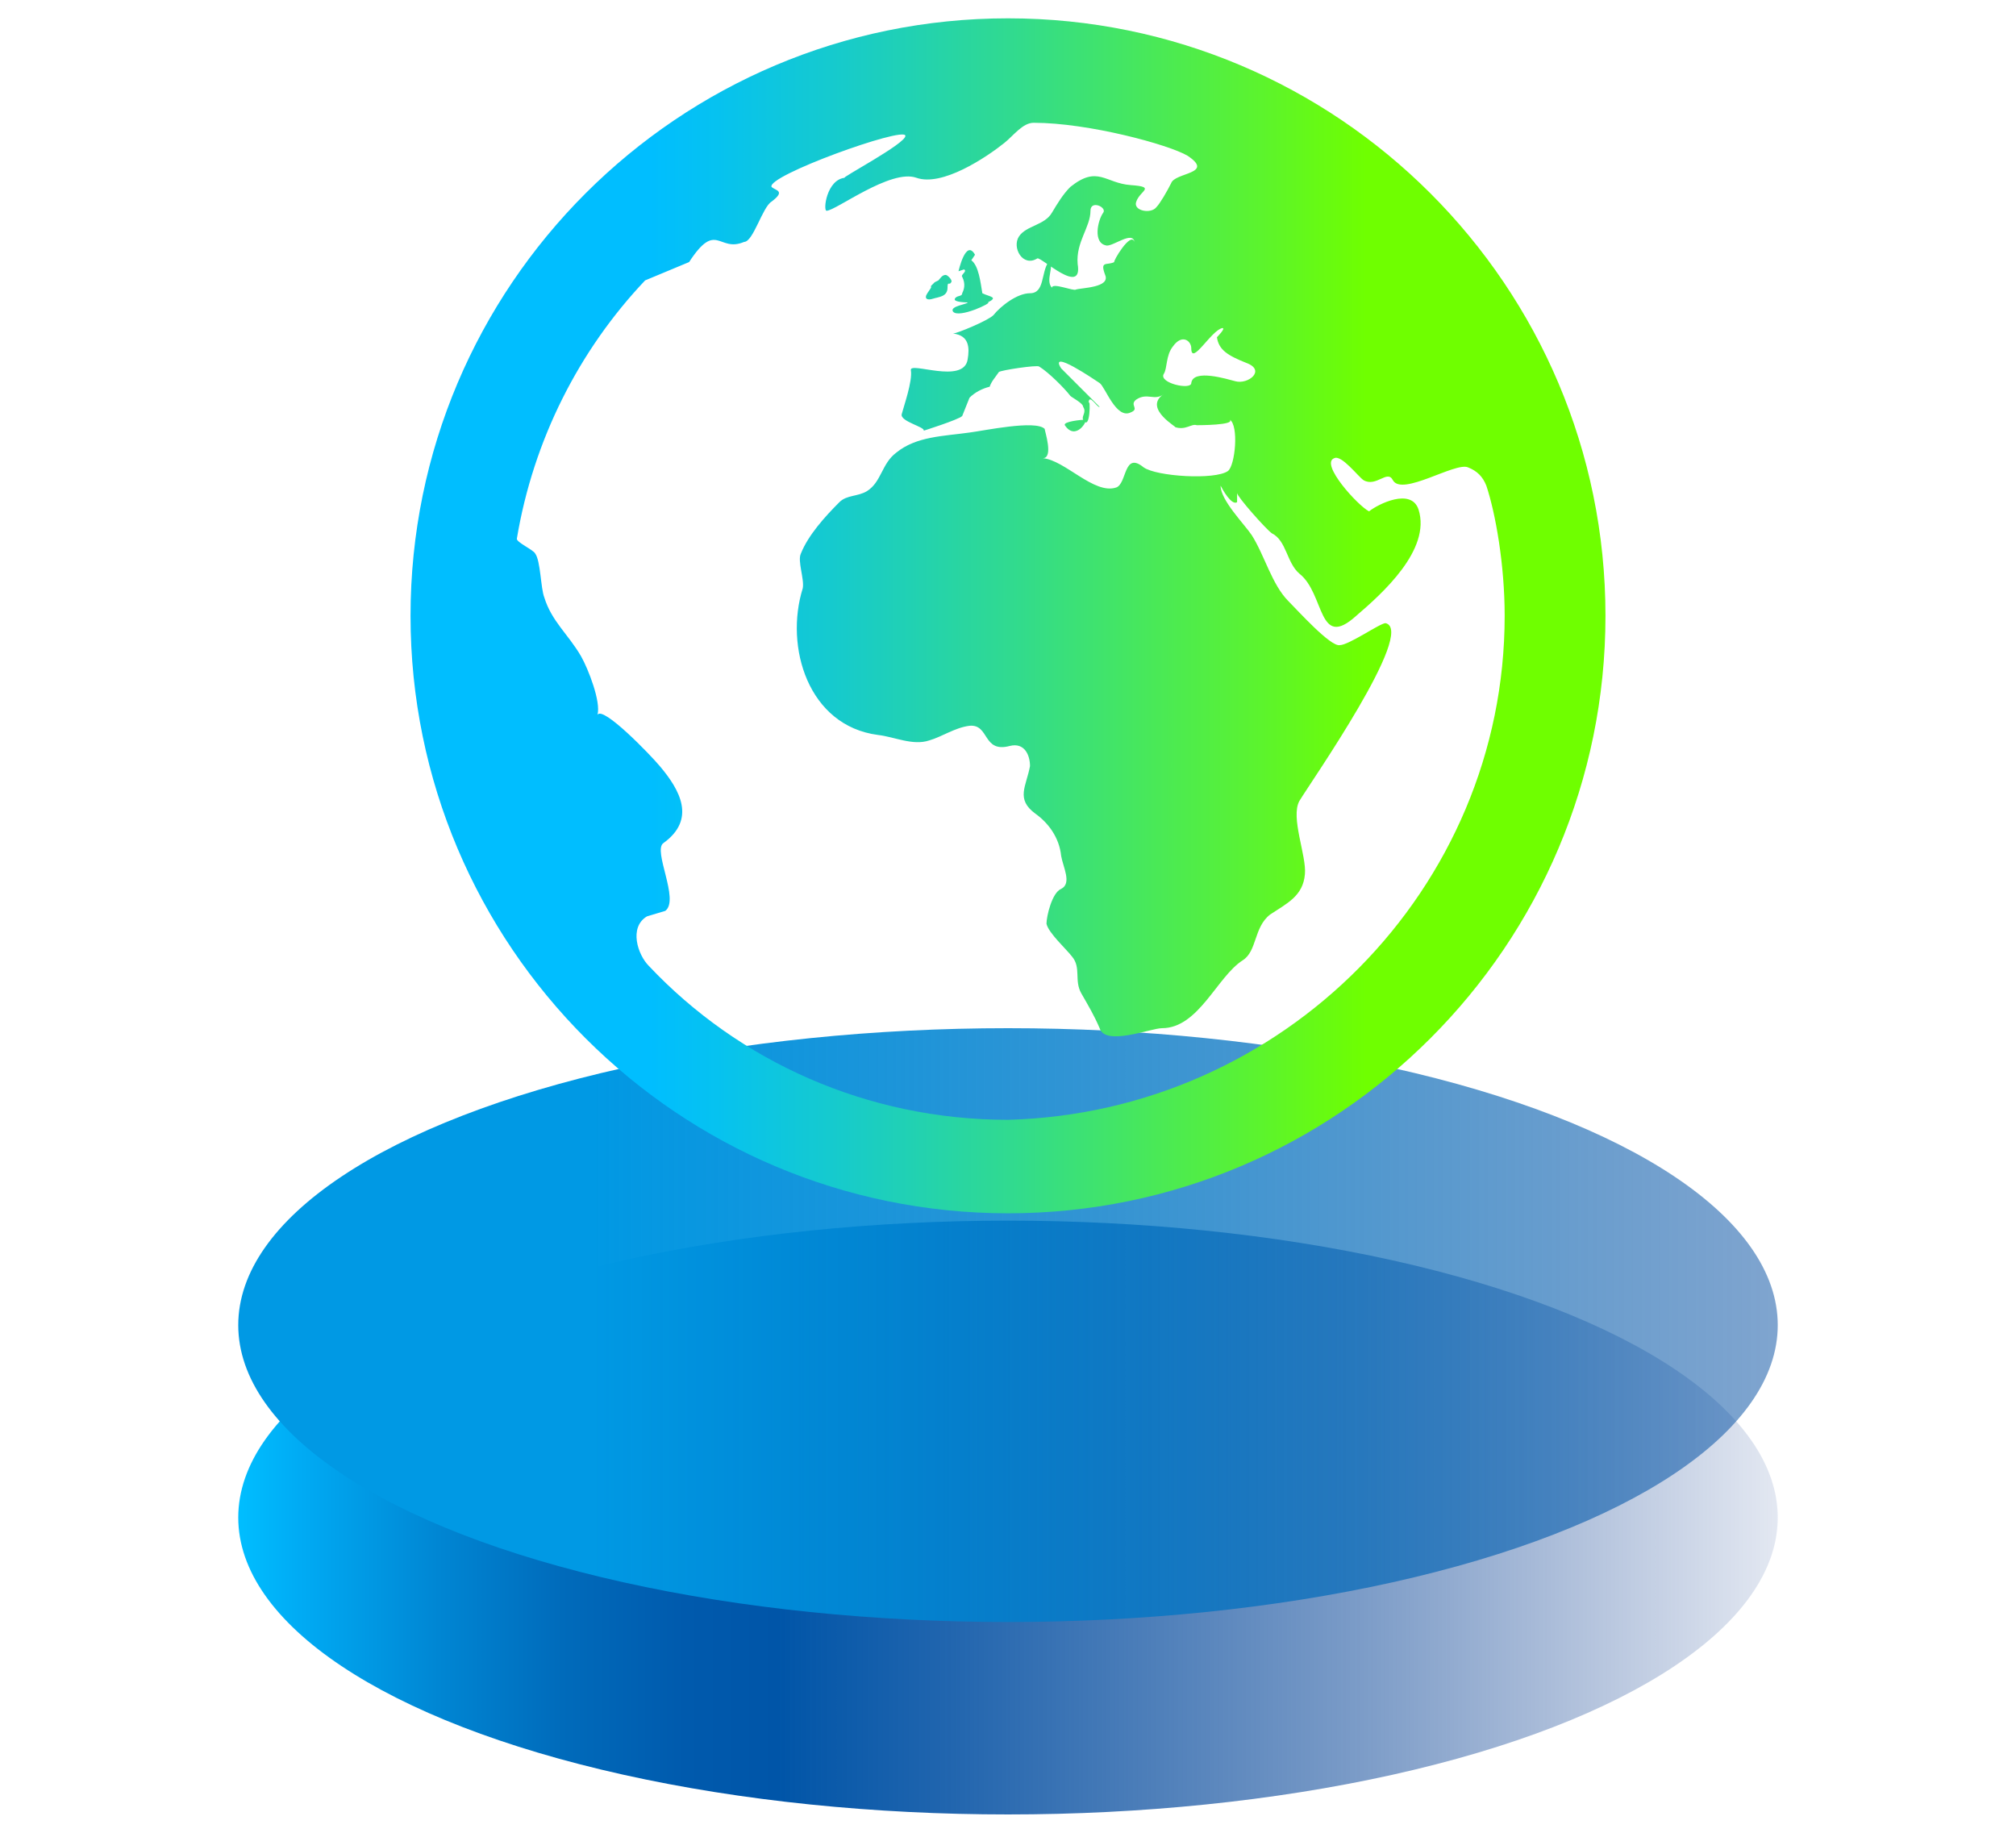
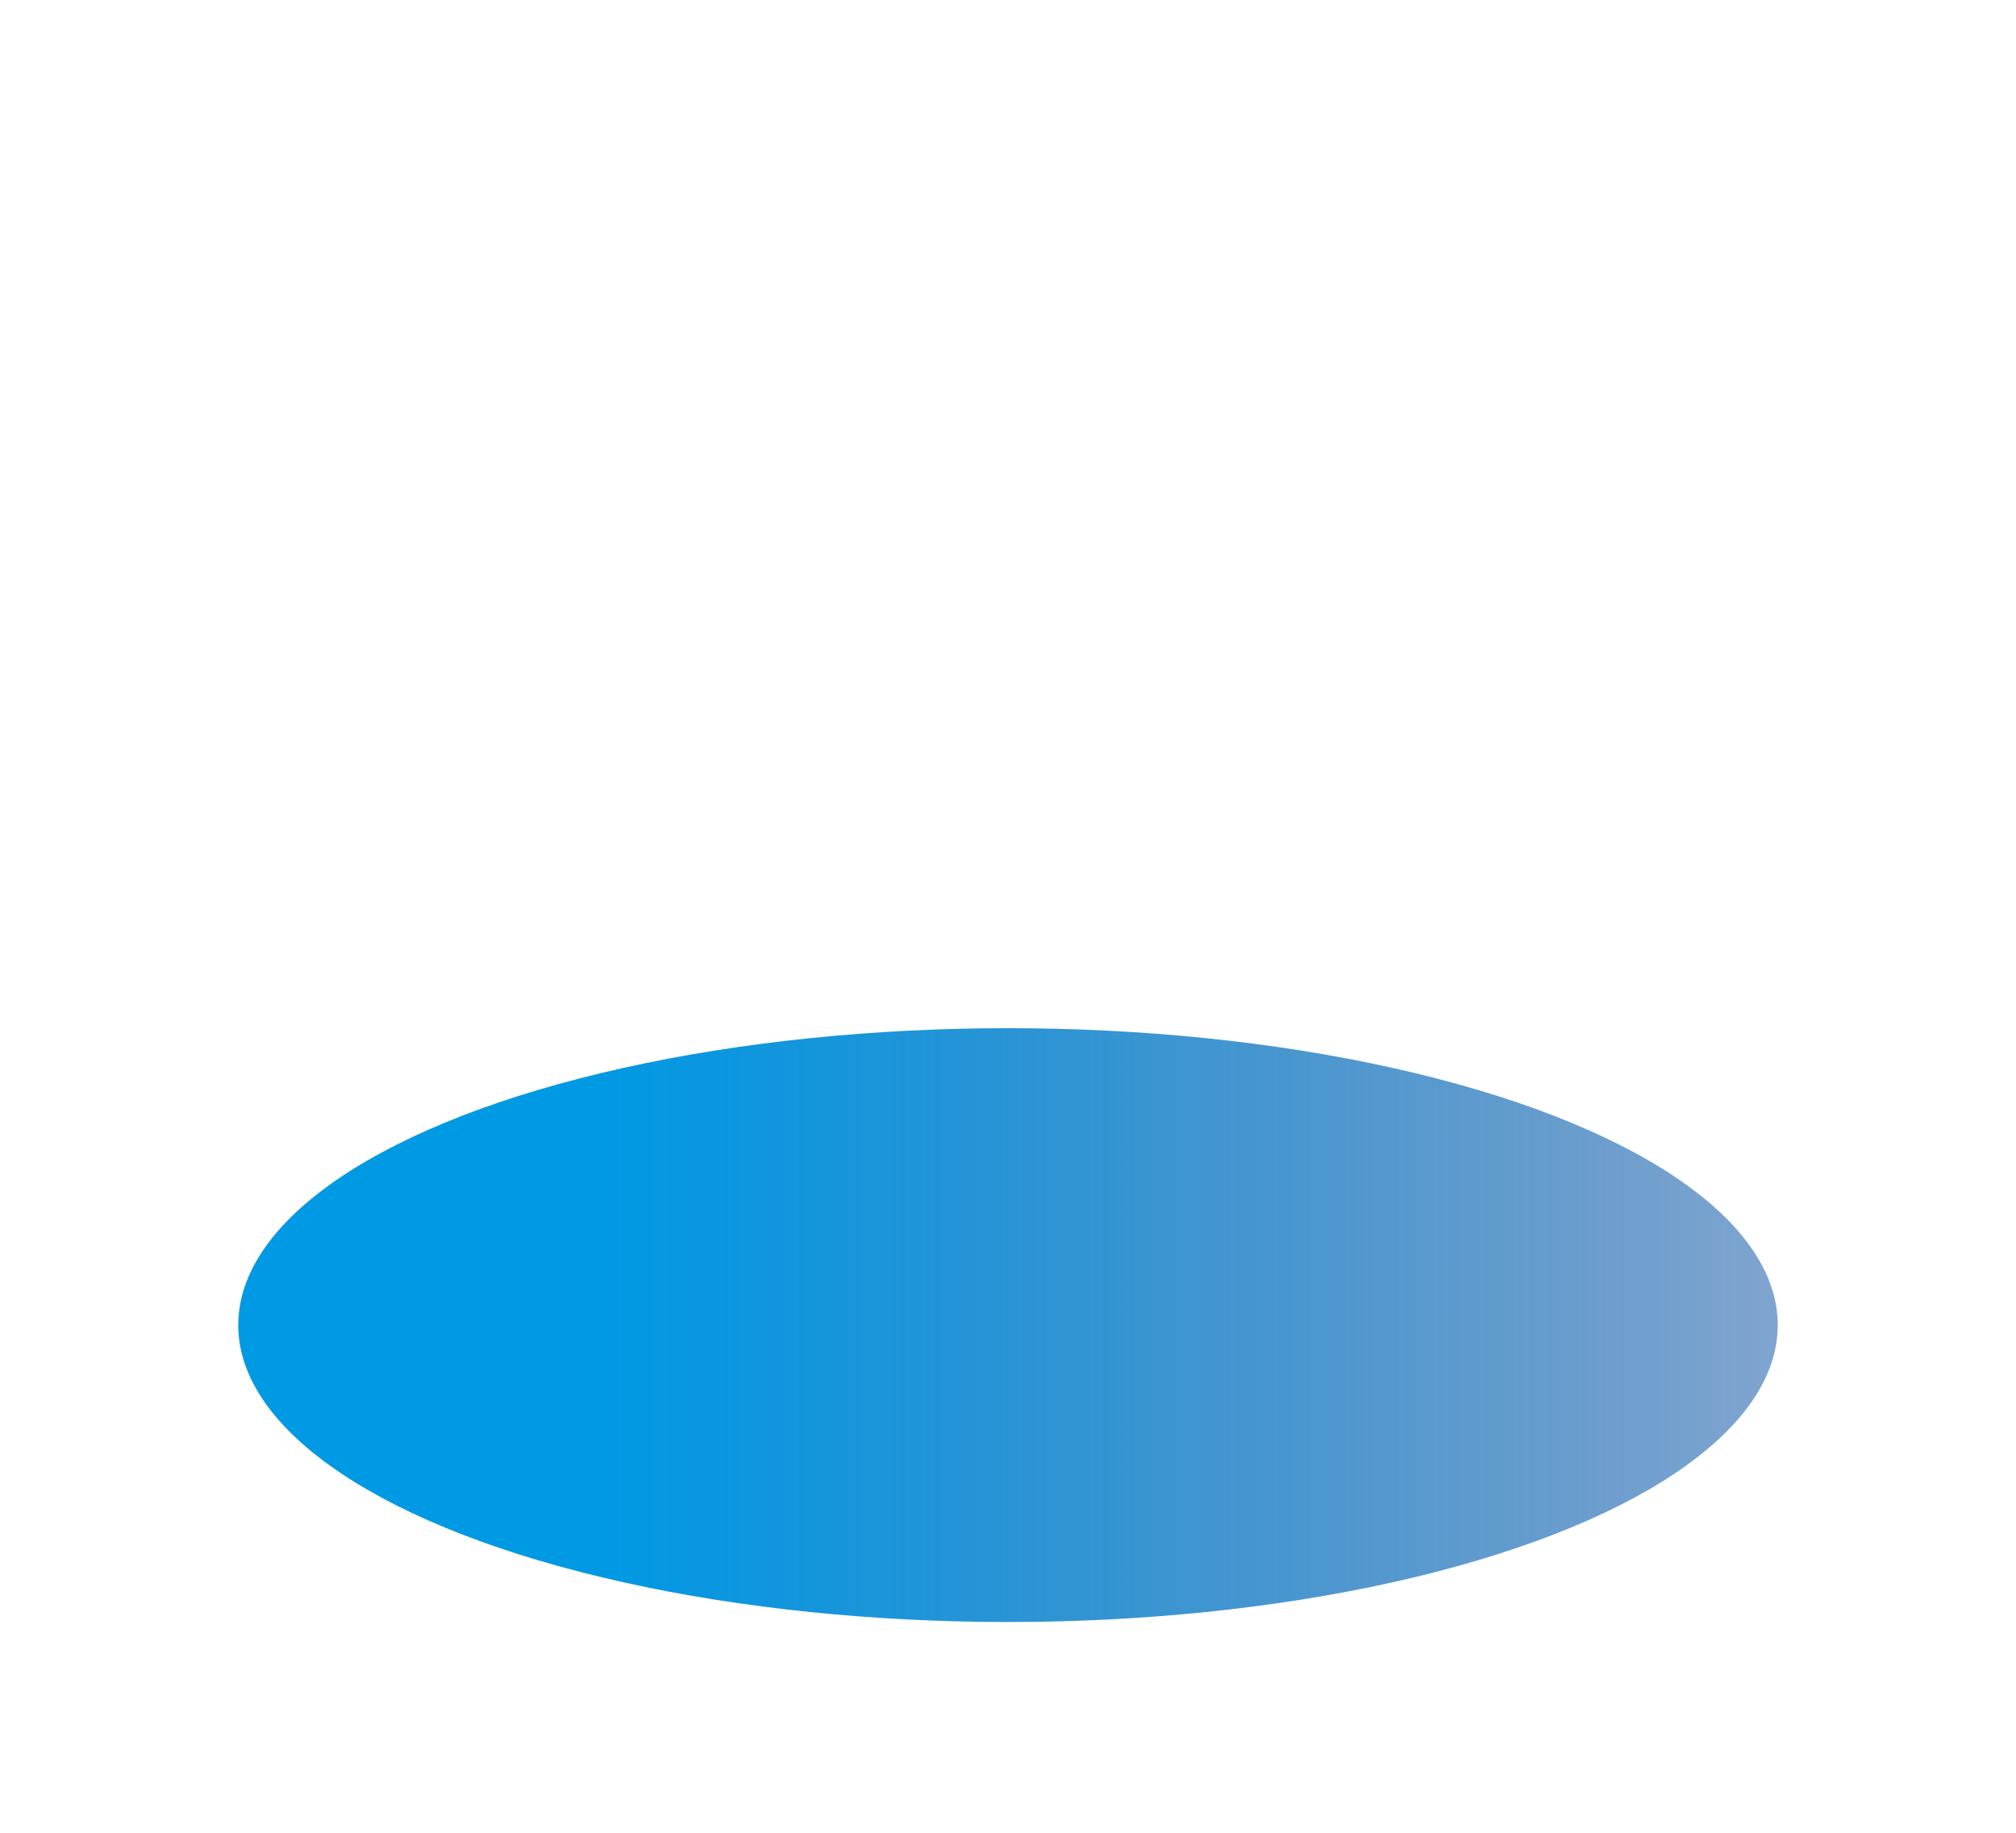
<svg xmlns="http://www.w3.org/2000/svg" version="1.0" id="Ebene_1" x="0px" y="0px" viewBox="0 0 110 100" style="enable-background:new 0 0 110 100;" xml:space="preserve">
  <style type="text/css"> .st0{fill:url(#SVGID_1_);} .st1{fill:url(#SVGID_00000072280120357468959300000010243416123638055095_);} .st2{fill:url(#SVGID_00000134226286635805494600000005177190846433002683_);} </style>
  <g>
    <g>
      <linearGradient id="SVGID_1_" gradientUnits="userSpaceOnUse" x1="13" y1="19.186" x2="97" y2="19.186" gradientTransform="matrix(1 0 0 -1 0 102)">
        <stop offset="0" style="stop-color:#00BEFF" />
        <stop offset="4.000000e-02" style="stop-color:#00ABF4" />
        <stop offset="0.13" style="stop-color:#0086D3" />
        <stop offset="0.21" style="stop-color:#006BBB" />
        <stop offset="0.29" style="stop-color:#005AAD" />
        <stop offset="0.35" style="stop-color:#0055A8" />
        <stop offset="0.47" style="stop-color:#004EA2;stop-opacity:0.86" />
        <stop offset="0.74" style="stop-color:#003E93;stop-opacity:0.5" />
        <stop offset="1" style="stop-color:#002D85;stop-opacity:0.11" />
      </linearGradient>
-       <ellipse class="st0" cx="55" cy="82.8" rx="42" ry="16.2" />
      <linearGradient id="SVGID_00000114770142617470156390000002807633602528634272_" gradientUnits="userSpaceOnUse" x1="13" y1="29.688" x2="97" y2="29.688" gradientTransform="matrix(1 0 0 -1 0 102)">
        <stop offset="0.23" style="stop-color:#0099E4" />
        <stop offset="0.41" style="stop-color:#0089D6;stop-opacity:0.9" />
        <stop offset="0.79" style="stop-color:#0061B2;stop-opacity:0.64" />
        <stop offset="1" style="stop-color:#004A9F;stop-opacity:0.5" />
      </linearGradient>
      <ellipse style="fill:url(#SVGID_00000114770142617470156390000002807633602528634272_);" cx="55" cy="72.3" rx="42" ry="16.2" />
    </g>
    <g>
      <linearGradient id="SVGID_00000005964750570804857550000006169628978043122083_" gradientUnits="userSpaceOnUse" x1="22.436" y1="33.564" x2="87.564" y2="33.564">
        <stop offset="0.2" style="stop-color:#00BEFF" />
        <stop offset="0.256" style="stop-color:#06C2F0" />
        <stop offset="0.363" style="stop-color:#17CBCA" />
        <stop offset="0.51" style="stop-color:#32DB8C" />
        <stop offset="0.69" style="stop-color:#57F138" />
        <stop offset="0.8" style="stop-color:#6FFF00" />
      </linearGradient>
-       <path style="fill:url(#SVGID_00000005964750570804857550000006169628978043122083_);" d="M58.1,23.2C58,23,59,22.9,59.2,22.9 C59.4,22.9,58.7,24.1,58.1,23.2z M52.3,14.8l0.3-0.1c0.2,0.1-0.2,0.3-0.1,0.4c0.2,0.4,0.1,0.7,0,0.9c0,0.2-0.3,0.1-0.4,0.3 c-0.1,0.2,0.7,0.2,0.7,0.2c0,0.1-1,0.2-0.8,0.5c0.3,0.4,2.2-0.5,1.9-0.5c0.6-0.3,0.1-0.3-0.3-0.5c-0.1-0.6-0.2-1.5-0.6-1.8 l0.2-0.3C52.7,13,52.3,14.8,52.3,14.8z M87.6,33.6c0,18-14.6,32.6-32.6,32.6c-18,0-32.6-14.6-32.6-32.6S37,1,55,1 C73,1,87.6,15.6,87.6,33.6z M65,19c0-0.4-0.5-0.8-1-0.1c-0.4,0.5-0.3,1.2-0.5,1.5c-0.3,0.5,1.5,0.9,1.5,0.5c0.1-0.8,2-0.2,2.4-0.1 c0.7,0.2,1.7-0.6,0.6-1c-1-0.4-1.5-0.7-1.6-1.4c0,0,0.5-0.5,0.3-0.5C66.1,18,65,20,65,19z M82.1,33.6c0-2.8-0.5-5.6-1-7.1 c-0.2-0.5-0.5-0.8-1-1c-0.7-0.3-3.6,1.6-4.1,0.7c-0.3-0.6-0.9,0.4-1.6,0c-0.3-0.2-1.2-1.4-1.6-1.2c-0.8,0.3,1.3,2.6,1.9,2.9 c0.5-0.4,2.3-1.3,2.7-0.1c0.7,2.2-2,4.6-3.4,5.8c-2.1,1.9-1.7-1.2-3.1-2.3c-0.7-0.6-0.7-1.8-1.5-2.2c-0.3-0.2-1.9-2-1.9-2.2l0,0.5 c-0.3,0.2-0.8-0.7-0.9-0.9c0,0.8,1.3,2.1,1.7,2.7c0.7,1.1,1.1,2.7,2,3.6c0.5,0.5,2.3,2.5,2.8,2.4c0.5,0,2.2-1.2,2.5-1.2 c1.7,0.4-4.1,8.7-4.7,9.7c-0.5,0.9,0.4,3,0.3,4c-0.1,1.2-1,1.6-1.9,2.2c-0.9,0.7-0.7,2-1.5,2.5c-1.4,0.9-2.4,3.7-4.4,3.7 c-0.6,0-3.1,1-3.4,0c-0.3-0.7-0.6-1.2-1-1.9c-0.4-0.7,0-1.4-0.5-2c-0.3-0.4-1.3-1.3-1.4-1.8c0-0.4,0.3-1.7,0.8-1.9 c0.6-0.3,0.1-1.2,0-1.8c-0.1-1-0.7-1.8-1.4-2.3c-1.1-0.8-0.5-1.5-0.3-2.6c0-0.6-0.3-1.3-1.1-1.1c-1.5,0.4-1.1-1.2-2.2-1.1 c-0.8,0.1-1.5,0.6-2.2,0.8c-0.9,0.3-1.9-0.2-2.8-0.3c-3.8-0.5-5.1-4.8-4.1-8c0.1-0.5-0.3-1.5-0.1-1.9c0.4-1,1.3-2,2.1-2.8 c0.4-0.4,1-0.3,1.5-0.6c0.8-0.5,0.8-1.5,1.6-2.1c1.1-0.9,2.6-0.9,4-1.1c0.8-0.1,3.6-0.7,4.1-0.2c0,0.1,0.5,1.6-0.1,1.6 c1.2,0.1,2.8,2,4,1.6c0.6-0.2,0.4-2,1.5-1.1c0.7,0.5,3.9,0.7,4.6,0.2c0.4-0.3,0.6-2.5,0.1-2.8c0.3,0.3-1.7,0.3-1.8,0.3 c-0.3-0.1-0.6,0.3-1.2,0.1c0.3,0.1-1.8-1-0.6-1.8c-0.5,0.4-0.9-0.1-1.5,0.3c-0.4,0.3,0.2,0.5-0.3,0.7c-0.8,0.4-1.4-1.4-1.7-1.6 c-0.3-0.2-2.8-1.9-2.1-0.8l2.1,2.1c-0.1,0.1-0.6-0.8-0.6-0.2c0.1-0.4,0.1,1.6-0.3,0.9c-0.1-0.2,0.2-0.4,0-0.7 c0-0.2-0.6-0.5-0.7-0.6c-0.3-0.4-1.2-1.3-1.7-1.6c-0.1-0.1-2.1,0.2-2.2,0.3c-0.2,0.3-0.4,0.5-0.5,0.8c-0.4,0.1-0.8,0.3-1.1,0.6 l-0.4,1c-0.2,0.2-2.1,0.8-2.1,0.8c0.1-0.2-1.3-0.5-1.2-0.9c0.1-0.4,0.6-1.8,0.5-2.4c-0.1-0.5,2.9,0.8,3.1-0.6 c0.1-0.6,0.1-1.3-0.8-1.4c0.2,0,1.9-0.7,2.2-1c0.4-0.5,1.3-1.2,2-1.2c0.8,0,0.6-1.1,1-1.7c0.4,0.1-0.2,1,0.2,1.4 c0-0.3,1.2,0.2,1.3,0.1c0.3-0.1,1.9-0.1,1.6-0.8c-0.3-0.8,0.1-0.5,0.5-0.7c-0.1,0,0.9-1.7,1.1-1.1c-0.1-0.6-1.1,0.2-1.5,0.2 c-0.8-0.1-0.5-1.4-0.2-1.8c0.2-0.3-0.7-0.7-0.7-0.1c0,0.9-0.8,1.7-0.7,2.9c0.3,1.8-2-0.4-2.2-0.3c-0.8,0.5-1.4-0.6-1-1.2 c0.4-0.6,1.4-0.6,1.8-1.3c0.3-0.5,0.6-1,1-1.4c1.5-1.2,1.9-0.2,3.3-0.1c1.4,0.1,0.5,0.3,0.3,0.9c-0.2,0.5,0.8,0.7,1.1,0.3 c0.2-0.2,0.6-0.9,0.8-1.3c0.2-0.6,2.4-0.5,0.9-1.5c-1-0.6-5.4-1.8-8.4-1.8c-0.6,0-1.1,0.7-1.6,1.1c-1,0.8-3.4,2.4-4.8,1.9 c-1.4-0.5-4.4,1.8-4.9,1.8c-0.2,0,0-1.7,1-1.8c-0.4,0.1,3.4-1.9,3.3-2.3c-0.1-0.5-7.6,2.2-7.3,2.8c0.2,0.2,0.8,0.2,0,0.8 c-0.5,0.3-1,2.2-1.5,2.2c-1.4,0.6-1.5-1.2-3,1.1l-2.4,1c-3.6,3.8-6.1,8.7-7,14.1c0,0.2,0.9,0.6,1,0.8c0.3,0.4,0.3,1.9,0.5,2.4 c0.4,1.3,1.3,2,2,3.2c0.4,0.7,1.1,2.5,0.9,3.2c0.3-0.5,2.9,2.2,3.4,2.8c1.1,1.3,2,2.9,0.2,4.2c-0.6,0.4,0.9,3.1,0.1,3.7l-1,0.3 c-1,0.6-0.5,2.1,0.1,2.7c4.9,5.2,11.9,8.4,19.6,8.4C70,60.7,82.1,48.5,82.1,33.6z M50.9,16.3c0.3-0.1,0.8-0.1,0.8-0.6 c0-0.4,0.1-0.1,0.2-0.3c0.1-0.1-0.2-0.4-0.3-0.4c-0.2,0-0.3,0.2-0.4,0.3L51,15.4l-0.2,0.2l0,0.1L50.6,16 C50.4,16.3,50.6,16.4,50.9,16.3z" />
    </g>
  </g>
</svg>